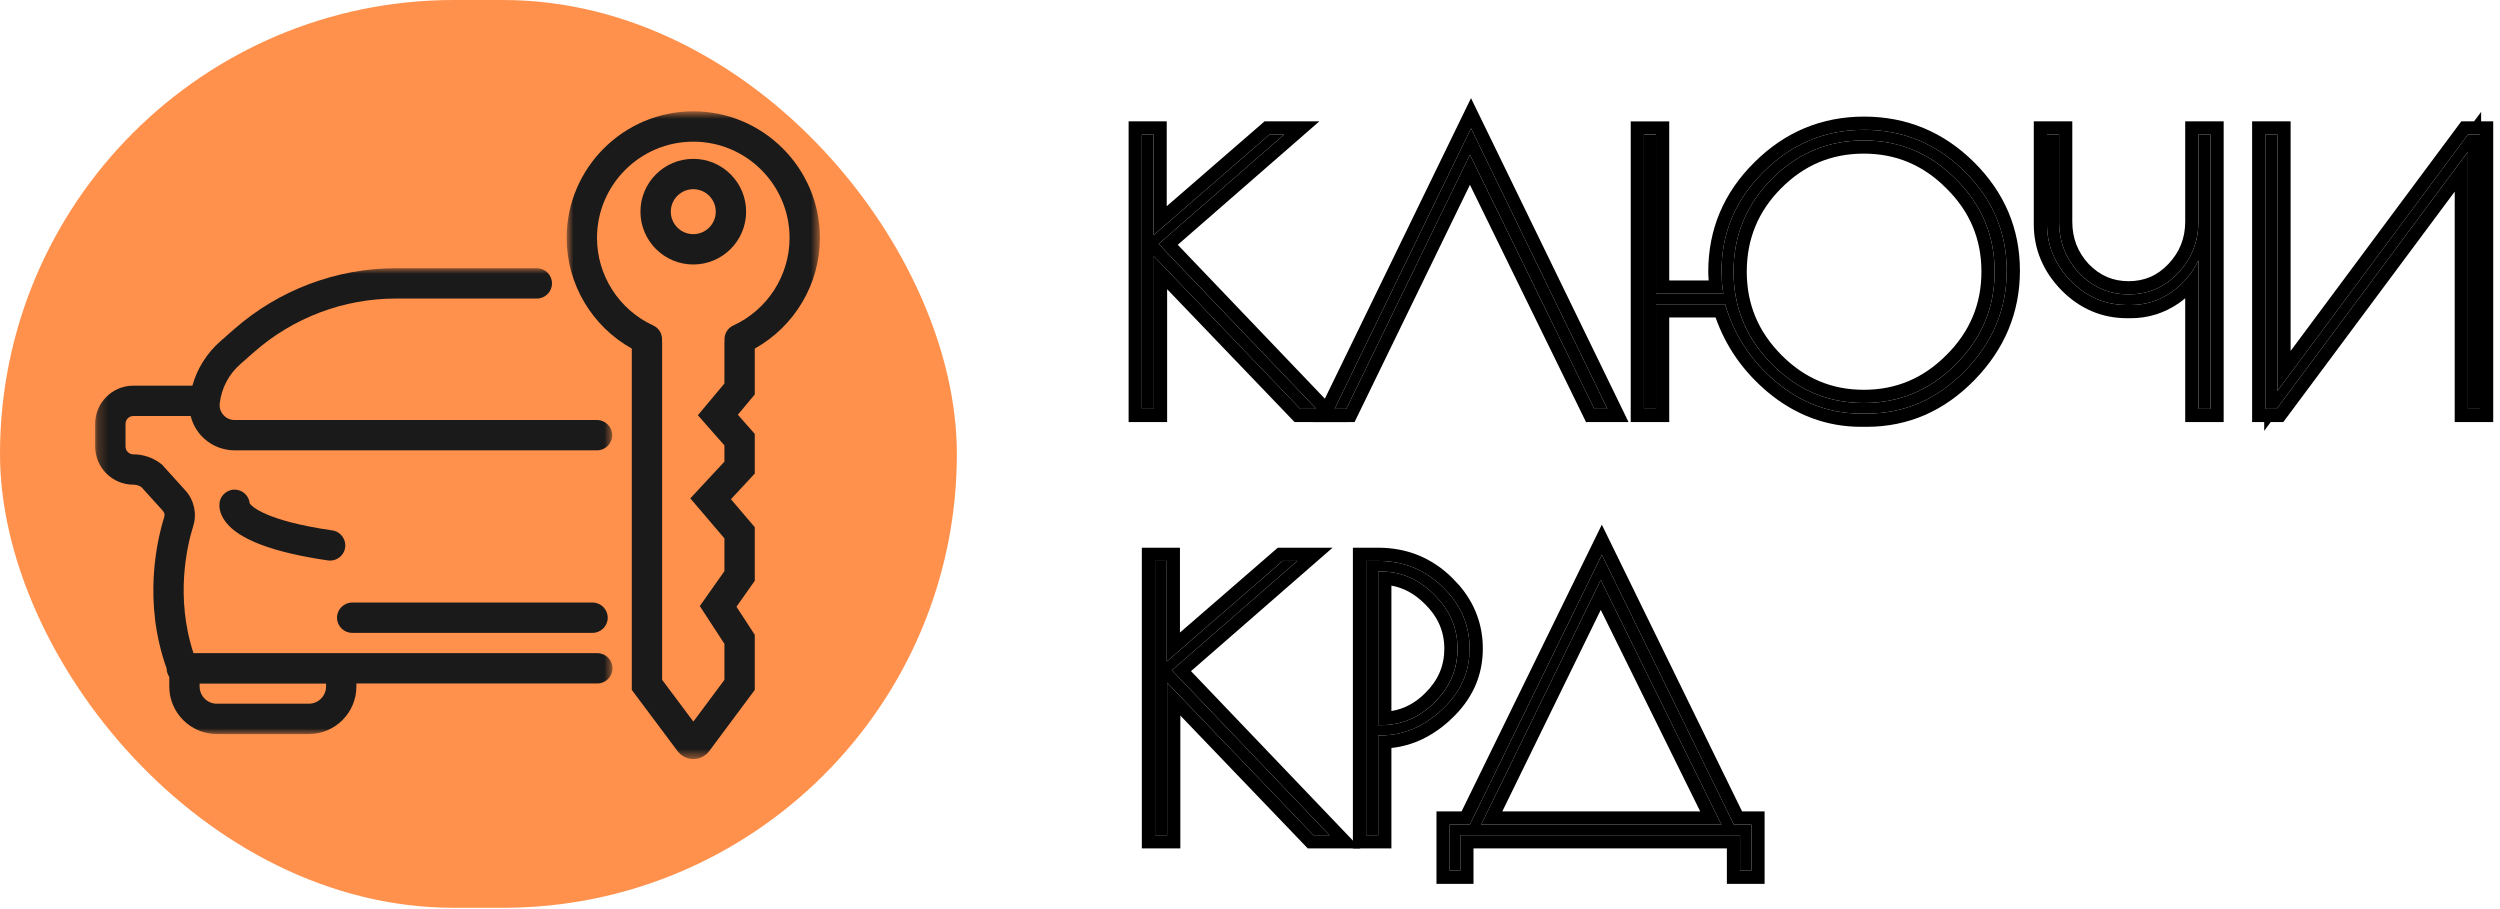
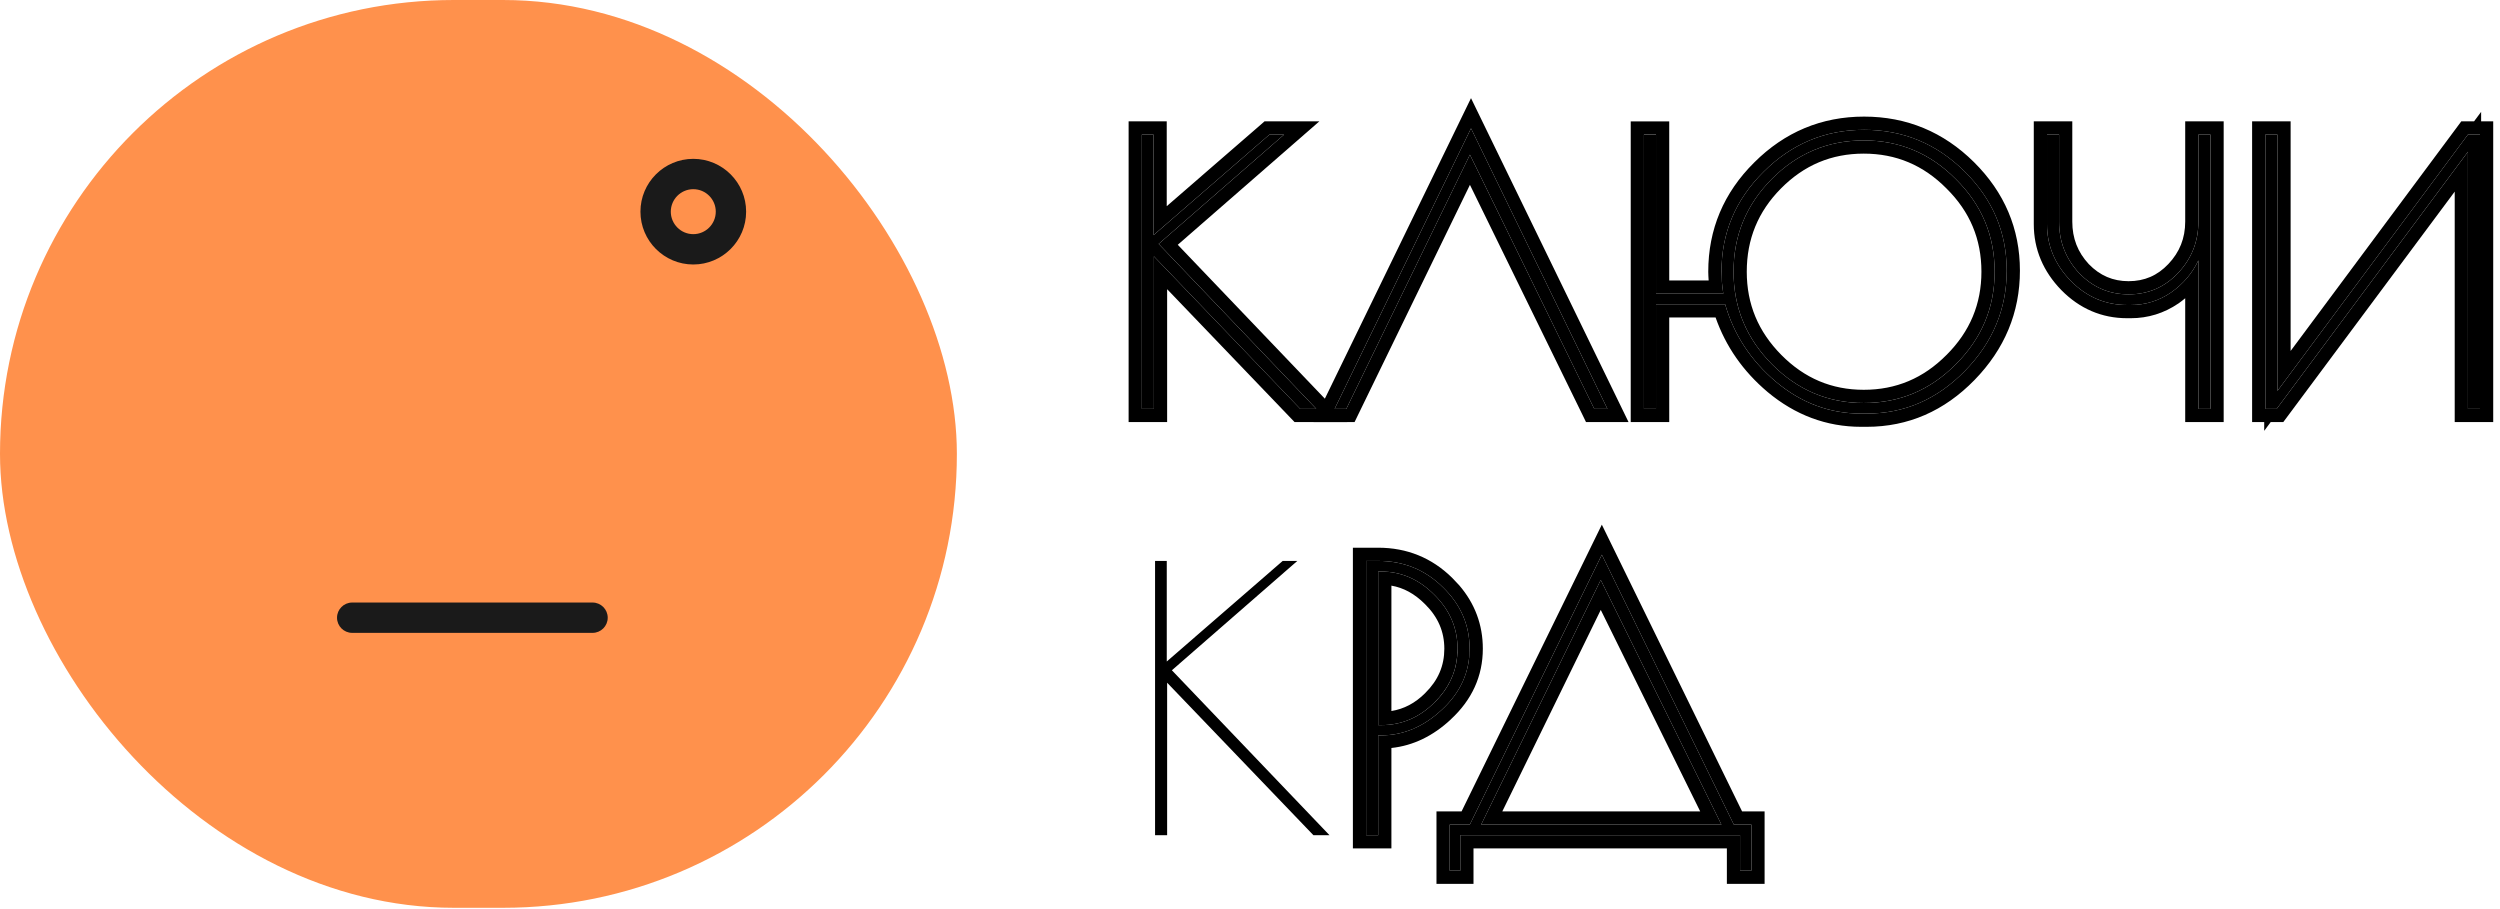
<svg xmlns="http://www.w3.org/2000/svg" width="242" height="88" viewBox="0 0 242 88" fill="none">
  <rect width="92.625" height="87.875" rx="43.938" fill="#FF914C" />
  <path d="M140.332 84.281V79.821H142.278L155.058 53.697L167.837 79.821H169.536V84.281H168.438V80.848H141.358V84.281H140.332ZM154.951 56.139L143.376 79.821H166.633L154.951 56.139Z" fill="black" />
  <path d="M167.161 82.127H142.635V85.558H139.051V78.544H141.48L155.057 50.787L168.634 78.544H170.813V85.558H167.161V82.127ZM166.633 79.82H143.375L154.951 56.138L166.633 79.82ZM145.423 78.544H164.579L154.954 59.038L145.423 78.544ZM169.536 84.282V79.82H167.835L155.057 53.697L142.279 79.82H140.331V84.282H141.358V80.847H168.438V84.282H169.536Z" fill="black" />
  <path d="M132.24 54.298H133.409C135.863 54.298 137.952 55.148 139.674 56.847C141.397 58.523 142.258 60.505 142.258 62.794C142.258 65.083 141.362 67.054 139.568 68.706C137.798 70.358 135.839 71.184 133.692 71.184H133.409V80.847H132.24V54.298ZM133.409 70.192H133.692C135.674 70.192 137.397 69.461 138.86 67.998C140.347 66.534 141.09 64.8 141.09 62.794C141.09 60.788 140.335 59.042 138.825 57.555C137.338 56.068 135.627 55.325 133.692 55.325H133.409V70.192Z" fill="black" />
  <path d="M142.258 62.793C142.258 60.504 141.396 58.521 139.673 56.846C137.951 55.147 135.862 54.298 133.408 54.298V53.018C136.19 53.018 138.601 53.996 140.566 55.931L141.256 56.661C142.761 58.414 143.538 60.472 143.538 62.793C143.538 65.462 142.471 67.761 140.438 69.636L140.441 69.639C138.732 71.235 136.805 72.18 134.688 72.405V82.127H130.96V53.018H133.408V54.298H132.24V80.847H133.408V71.184H133.692C135.839 71.184 137.797 70.357 139.567 68.706C141.136 67.261 142.018 65.572 142.215 63.639L142.258 62.793ZM139.811 62.793C139.81 61.151 139.209 59.727 137.928 58.466L137.919 58.46C136.925 57.466 135.856 56.892 134.688 56.69V68.828C135.9 68.631 136.981 68.07 137.956 67.095L137.963 67.085C139.216 65.852 139.811 64.441 139.811 62.793ZM141.056 63.533C140.894 65.229 140.16 66.717 138.859 67.997C137.396 69.46 135.674 70.192 133.692 70.192H133.408V55.325H133.692C135.627 55.325 137.338 56.068 138.824 57.554C140.334 59.041 141.09 60.787 141.091 62.793L141.056 63.533Z" fill="black" />
  <path d="M111.81 54.298H112.943V64.033L124.164 54.298H125.58L113.438 64.883L128.695 80.847H127.138L112.978 66.086V80.847H111.81V54.298Z" fill="black" />
-   <path d="M111.81 54.298V80.847H112.977V66.087L127.138 80.847H128.696L113.439 64.882L125.58 54.298H124.163L112.943 64.032V54.298H111.81ZM114.22 61.229L123.326 53.334L123.685 53.018H128.993L115.288 64.966L131.687 82.127H126.592L114.257 69.265V82.127H110.53V53.018H114.22V61.229Z" fill="black" />
  <path d="M240.064 13.027V39.576H238.895V14.691L220.382 39.576H219.284V13.027H220.453V37.842L238.895 13.027H240.064Z" fill="black" />
  <path d="M219.284 13.027V39.575H220.383L238.896 14.691V39.575H240.063V13.027H238.896L220.452 37.843V13.027H219.284ZM221.732 33.972L237.869 12.265L238.253 11.747H239.489L240.173 10.829V11.747H241.343V40.855H237.616V18.549L221.407 40.34L221.023 40.855H219.805L219.175 41.705V40.855H218.004V11.747H221.732V33.972Z" fill="black" />
  <path d="M198.15 21.7V13.027H199.318V21.452C199.318 23.387 199.967 25.051 201.265 26.443C202.587 27.812 204.18 28.496 206.044 28.496C207.932 28.496 209.525 27.812 210.823 26.443C212.145 25.051 212.805 23.387 212.805 21.452V13.027H213.973V39.576H212.805V25.204C212.215 26.455 211.33 27.493 210.15 28.319C208.97 29.122 207.672 29.523 206.257 29.523H205.903C203.802 29.523 201.985 28.744 200.451 27.187C198.917 25.605 198.15 23.776 198.15 21.7Z" fill="black" />
  <path d="M199.318 13.027H198.15V21.7C198.15 23.776 198.917 25.607 200.451 27.188C201.985 28.745 203.802 29.523 205.902 29.523H206.258C207.673 29.523 208.971 29.12 210.151 28.318C211.33 27.492 212.215 26.455 212.804 25.205V39.575H213.975V13.027H212.804V21.453C212.804 23.388 212.143 25.05 210.822 26.442C209.524 27.81 207.933 28.496 206.046 28.496C204.181 28.496 202.588 27.811 201.266 26.442C199.969 25.05 199.318 23.387 199.318 21.453V13.027ZM215.252 40.855H211.528V28.87C211.321 29.042 211.109 29.21 210.884 29.367L210.869 29.376C209.479 30.321 207.932 30.803 206.258 30.803H205.902C203.444 30.803 201.303 29.874 199.54 28.084L199.533 28.078C197.783 26.274 196.87 24.13 196.87 21.7V11.747H200.598V21.453C200.598 23.065 201.124 24.413 202.19 25.561C203.275 26.683 204.539 27.219 206.046 27.219C207.582 27.219 208.839 26.675 209.895 25.561C210.988 24.409 211.527 23.063 211.528 21.453V11.747H215.252V40.855Z" fill="black" />
  <path d="M159.134 39.576V13.027H160.302V28.426H166.816C166.698 27.671 166.639 26.962 166.639 26.302C166.639 22.549 167.996 19.328 170.71 16.638C173.424 13.924 176.669 12.567 180.444 12.567C184.22 12.567 187.465 13.912 190.179 16.602C192.893 19.293 194.25 22.49 194.25 26.195C194.25 29.901 192.905 33.134 190.215 35.895C187.524 38.656 184.35 40.036 180.692 40.036H180.161C177.117 40.036 174.368 39.01 171.913 36.957C169.483 34.904 167.842 32.402 166.993 29.452H160.302V39.576H159.134ZM193.082 26.302C193.082 22.809 191.831 19.824 189.33 17.346C186.852 14.844 183.878 13.594 180.409 13.594C176.94 13.594 173.966 14.844 171.489 17.346C169.034 19.824 167.807 22.809 167.807 26.302C167.807 29.771 169.046 32.756 171.524 35.258C174.002 37.759 176.964 39.01 180.409 39.01C183.878 39.01 186.852 37.759 189.33 35.258C191.831 32.756 193.082 29.771 193.082 26.302Z" fill="black" />
  <path d="M180.41 13.594C183.879 13.594 186.852 14.845 189.329 17.346C191.831 19.824 193.082 22.811 193.082 26.303C193.081 29.771 191.83 32.755 189.329 35.257C186.852 37.758 183.879 39.009 180.41 39.009C176.965 39.009 174.003 37.758 171.525 35.257C169.202 32.911 167.968 30.142 167.823 26.946L167.807 26.303C167.807 22.811 169.034 19.824 171.488 17.346C173.966 14.845 176.941 13.594 180.41 13.594ZM160.302 13.026H159.134V39.577H160.302V29.453H166.992C167.842 32.403 169.482 34.905 171.912 36.958C174.366 39.011 177.116 40.036 180.16 40.036H180.691C184.349 40.036 187.526 38.655 190.216 35.894C192.905 33.133 194.249 29.901 194.249 26.197C194.249 22.492 192.892 19.294 190.178 16.603C187.465 13.913 184.22 12.567 180.444 12.567C176.669 12.567 173.424 13.924 170.71 16.638C167.996 19.328 166.639 22.551 166.639 26.303L166.683 27.327C166.713 27.681 166.758 28.048 166.817 28.426H160.302V13.026ZM169.087 26.303C169.087 29.429 170.189 32.092 172.434 34.358C174.677 36.622 177.314 37.732 180.41 37.732C183.532 37.732 186.179 36.62 188.421 34.358L188.427 34.355C190.694 32.088 191.801 29.425 191.802 26.303C191.802 23.155 190.691 20.495 188.43 18.255L188.421 18.245C186.179 15.983 183.532 14.871 180.41 14.871C177.288 14.871 174.638 15.982 172.396 18.245C170.18 20.483 169.087 23.147 169.087 26.303ZM161.582 27.146H165.397C165.379 26.86 165.36 26.579 165.359 26.303C165.359 22.203 166.857 18.655 169.808 15.729C172.757 12.782 176.325 11.287 180.444 11.287C184.562 11.287 188.131 12.771 191.081 15.695C194.028 18.617 195.529 22.139 195.529 26.197C195.529 30.249 194.043 33.798 191.131 36.786C188.214 39.78 184.714 41.316 180.691 41.316H180.16C176.801 41.316 173.765 40.172 171.094 37.938L171.088 37.932C168.728 35.939 167.052 33.532 166.068 30.73H161.582V40.854H157.854V11.749H161.582V27.146Z" fill="black" />
  <path d="M142.394 12.425L155.598 39.576H154.323L142.288 14.974L130.323 39.576H129.19L142.394 12.425Z" fill="black" />
  <path d="M157.643 40.856H153.525L153.176 40.138L142.29 17.892L131.472 40.135L131.123 40.856H127.146L142.393 9.5L157.643 40.856ZM129.19 39.576H130.324L142.287 14.973L154.325 39.576H155.598L142.393 12.425L129.19 39.576Z" fill="black" />
  <path d="M110.53 13.027H111.663V22.762L122.884 13.027H124.3L112.158 23.611L127.415 39.576H125.858L111.698 24.815V39.576H110.53V13.027Z" fill="black" />
-   <path d="M110.53 13.027V39.575H111.698V24.815L125.858 39.575H127.416L112.16 23.61L124.301 13.027H122.883L111.663 22.761V13.027H110.53ZM112.94 19.958L122.047 12.062L122.406 11.747H127.713L114.008 23.695L130.407 40.855H125.312L112.978 27.993V40.855H109.25V11.747H112.94V19.958Z" fill="black" />
+   <path d="M110.53 13.027V39.575H111.698V24.815L125.858 39.575H127.416L112.16 23.61L124.301 13.027H122.883L111.663 22.761V13.027H110.53M112.94 19.958L122.047 12.062L122.406 11.747H127.713L114.008 23.695L130.407 40.855H125.312L112.978 27.993V40.855H109.25V11.747H112.94V19.958Z" fill="black" />
  <mask id="mask0_151_33" style="mask-type:luminance" maskUnits="userSpaceOnUse" x="54" y="10" width="26" height="64">
    <path d="M54.827 10.774H79.377V73.474H54.827V10.774Z" fill="white" />
  </mask>
  <g mask="url(#mask0_151_33)">
-     <path d="M79.367 23.03C79.367 16.273 73.869 10.775 67.11 10.775C60.351 10.775 54.852 16.273 54.852 23.03C54.852 27.489 57.298 31.594 61.157 33.741V66.784L65.59 72.71C65.949 73.19 66.521 73.476 67.121 73.476C67.121 73.476 67.122 73.476 67.123 73.476C67.723 73.475 68.296 73.187 68.653 72.706L73.062 66.782V61.453L71.29 58.731L73.062 56.218V51.033L70.754 48.325L73.062 45.84V42.005L71.424 40.145L73.062 38.185V33.741C76.921 31.594 79.367 27.489 79.367 23.03ZM70.982 31.507C70.397 31.775 70.078 32.379 70.137 32.984C70.133 33.029 70.124 33.071 70.124 33.116V37.12L67.554 40.195L70.124 43.114V44.687L66.822 48.241L70.124 52.114V55.287L67.742 58.666L70.124 62.325V65.809L67.118 69.849L64.095 65.808V33.116C64.095 33.071 64.086 33.029 64.082 32.984C64.141 32.379 63.822 31.775 63.237 31.507C59.928 29.994 57.79 26.666 57.79 23.03C57.79 17.892 61.971 13.713 67.11 13.713C72.249 13.713 76.43 17.892 76.43 23.03C76.43 26.666 74.291 29.994 70.982 31.507Z" fill="#1A1A1A" />
-   </g>
+     </g>
  <path d="M67.11 15.376C64.289 15.376 61.995 17.67 61.995 20.489C61.995 23.309 64.289 25.603 67.11 25.603C69.93 25.603 72.225 23.309 72.225 20.489C72.225 17.67 69.93 15.376 67.11 15.376ZM67.11 22.666C65.909 22.666 64.933 21.69 64.933 20.489C64.933 19.29 65.909 18.313 67.11 18.313C68.31 18.313 69.287 19.289 69.287 20.489C69.287 21.69 68.31 22.666 67.11 22.666Z" fill="#1A1A1A" />
  <mask id="mask1_151_33" style="mask-type:luminance" maskUnits="userSpaceOnUse" x="9" y="25" width="51" height="47">
-     <path d="M9.203 25.931H59.376V71.118H9.203V25.931Z" fill="white" />
-   </mask>
+     </mask>
  <g mask="url(#mask1_151_33)">
    <path d="M57.819 63.224H18.727C16.951 57.789 18.101 52.85 18.708 50.907C19.079 49.722 18.789 48.41 17.952 47.484L15.676 44.968L15.572 44.887C14.813 44.302 13.867 43.98 12.909 43.98C12.491 43.98 12.15 43.64 12.15 43.222V41.028C12.15 40.609 12.491 40.269 12.909 40.269H18.458C18.628 40.949 18.954 41.587 19.43 42.122C20.262 43.058 21.457 43.594 22.709 43.594H57.788C58.6 43.594 59.257 42.937 59.257 42.126C59.257 41.315 58.6 40.657 57.788 40.657H22.709C22.289 40.657 21.904 40.485 21.626 40.171C21.347 39.858 21.22 39.455 21.27 39.038C21.442 37.574 22.147 36.231 23.254 35.257L24.582 34.088C28.386 30.742 33.27 28.899 38.336 28.899H51.964C52.776 28.899 53.433 28.242 53.433 27.431C53.433 26.62 52.776 25.962 51.964 25.962H38.336C32.555 25.962 26.981 28.065 22.642 31.884L21.313 33.052C20.012 34.197 19.085 35.685 18.623 37.332H12.909C10.87 37.332 9.212 38.99 9.212 41.028V43.222C9.212 45.26 10.87 46.917 12.909 46.917C13.185 46.917 13.459 46.999 13.689 47.15L15.772 49.454C15.915 49.612 15.966 49.833 15.904 50.031C15.189 52.318 13.816 58.241 16.128 64.702C16.13 65.006 16.225 65.289 16.386 65.523V66.454C16.386 68.991 18.451 71.055 20.989 71.055H29.897C32.435 71.055 34.5 68.991 34.5 66.454V66.161H57.819C58.631 66.161 59.288 65.503 59.288 64.692C59.288 63.881 58.631 63.224 57.819 63.224ZM31.562 66.453C31.562 67.371 30.815 68.118 29.896 68.118H20.989C20.071 68.118 19.323 67.371 19.323 66.453V66.173H31.562V66.453Z" fill="#1A1A1A" />
  </g>
  <path d="M34.093 61.262H57.357C58.169 61.262 58.827 60.605 58.827 59.794C58.827 58.983 58.169 58.325 57.357 58.325H34.093C33.282 58.325 32.624 58.983 32.624 59.794C32.624 60.605 33.282 61.262 34.093 61.262Z" fill="#1A1A1A" />
-   <path d="M32.168 51.343C25.659 50.4 24.364 49.001 24.171 48.732C24.111 48.071 23.607 47.513 22.922 47.412C22.12 47.291 21.373 47.849 21.255 48.651C21.214 48.923 21.189 49.648 21.823 50.498C23.106 52.219 26.444 53.481 31.746 54.25C31.817 54.26 31.889 54.265 31.959 54.265C32.677 54.265 33.304 53.738 33.411 53.008C33.527 52.205 32.971 51.46 32.168 51.343Z" fill="#1A1A1A" />
</svg>